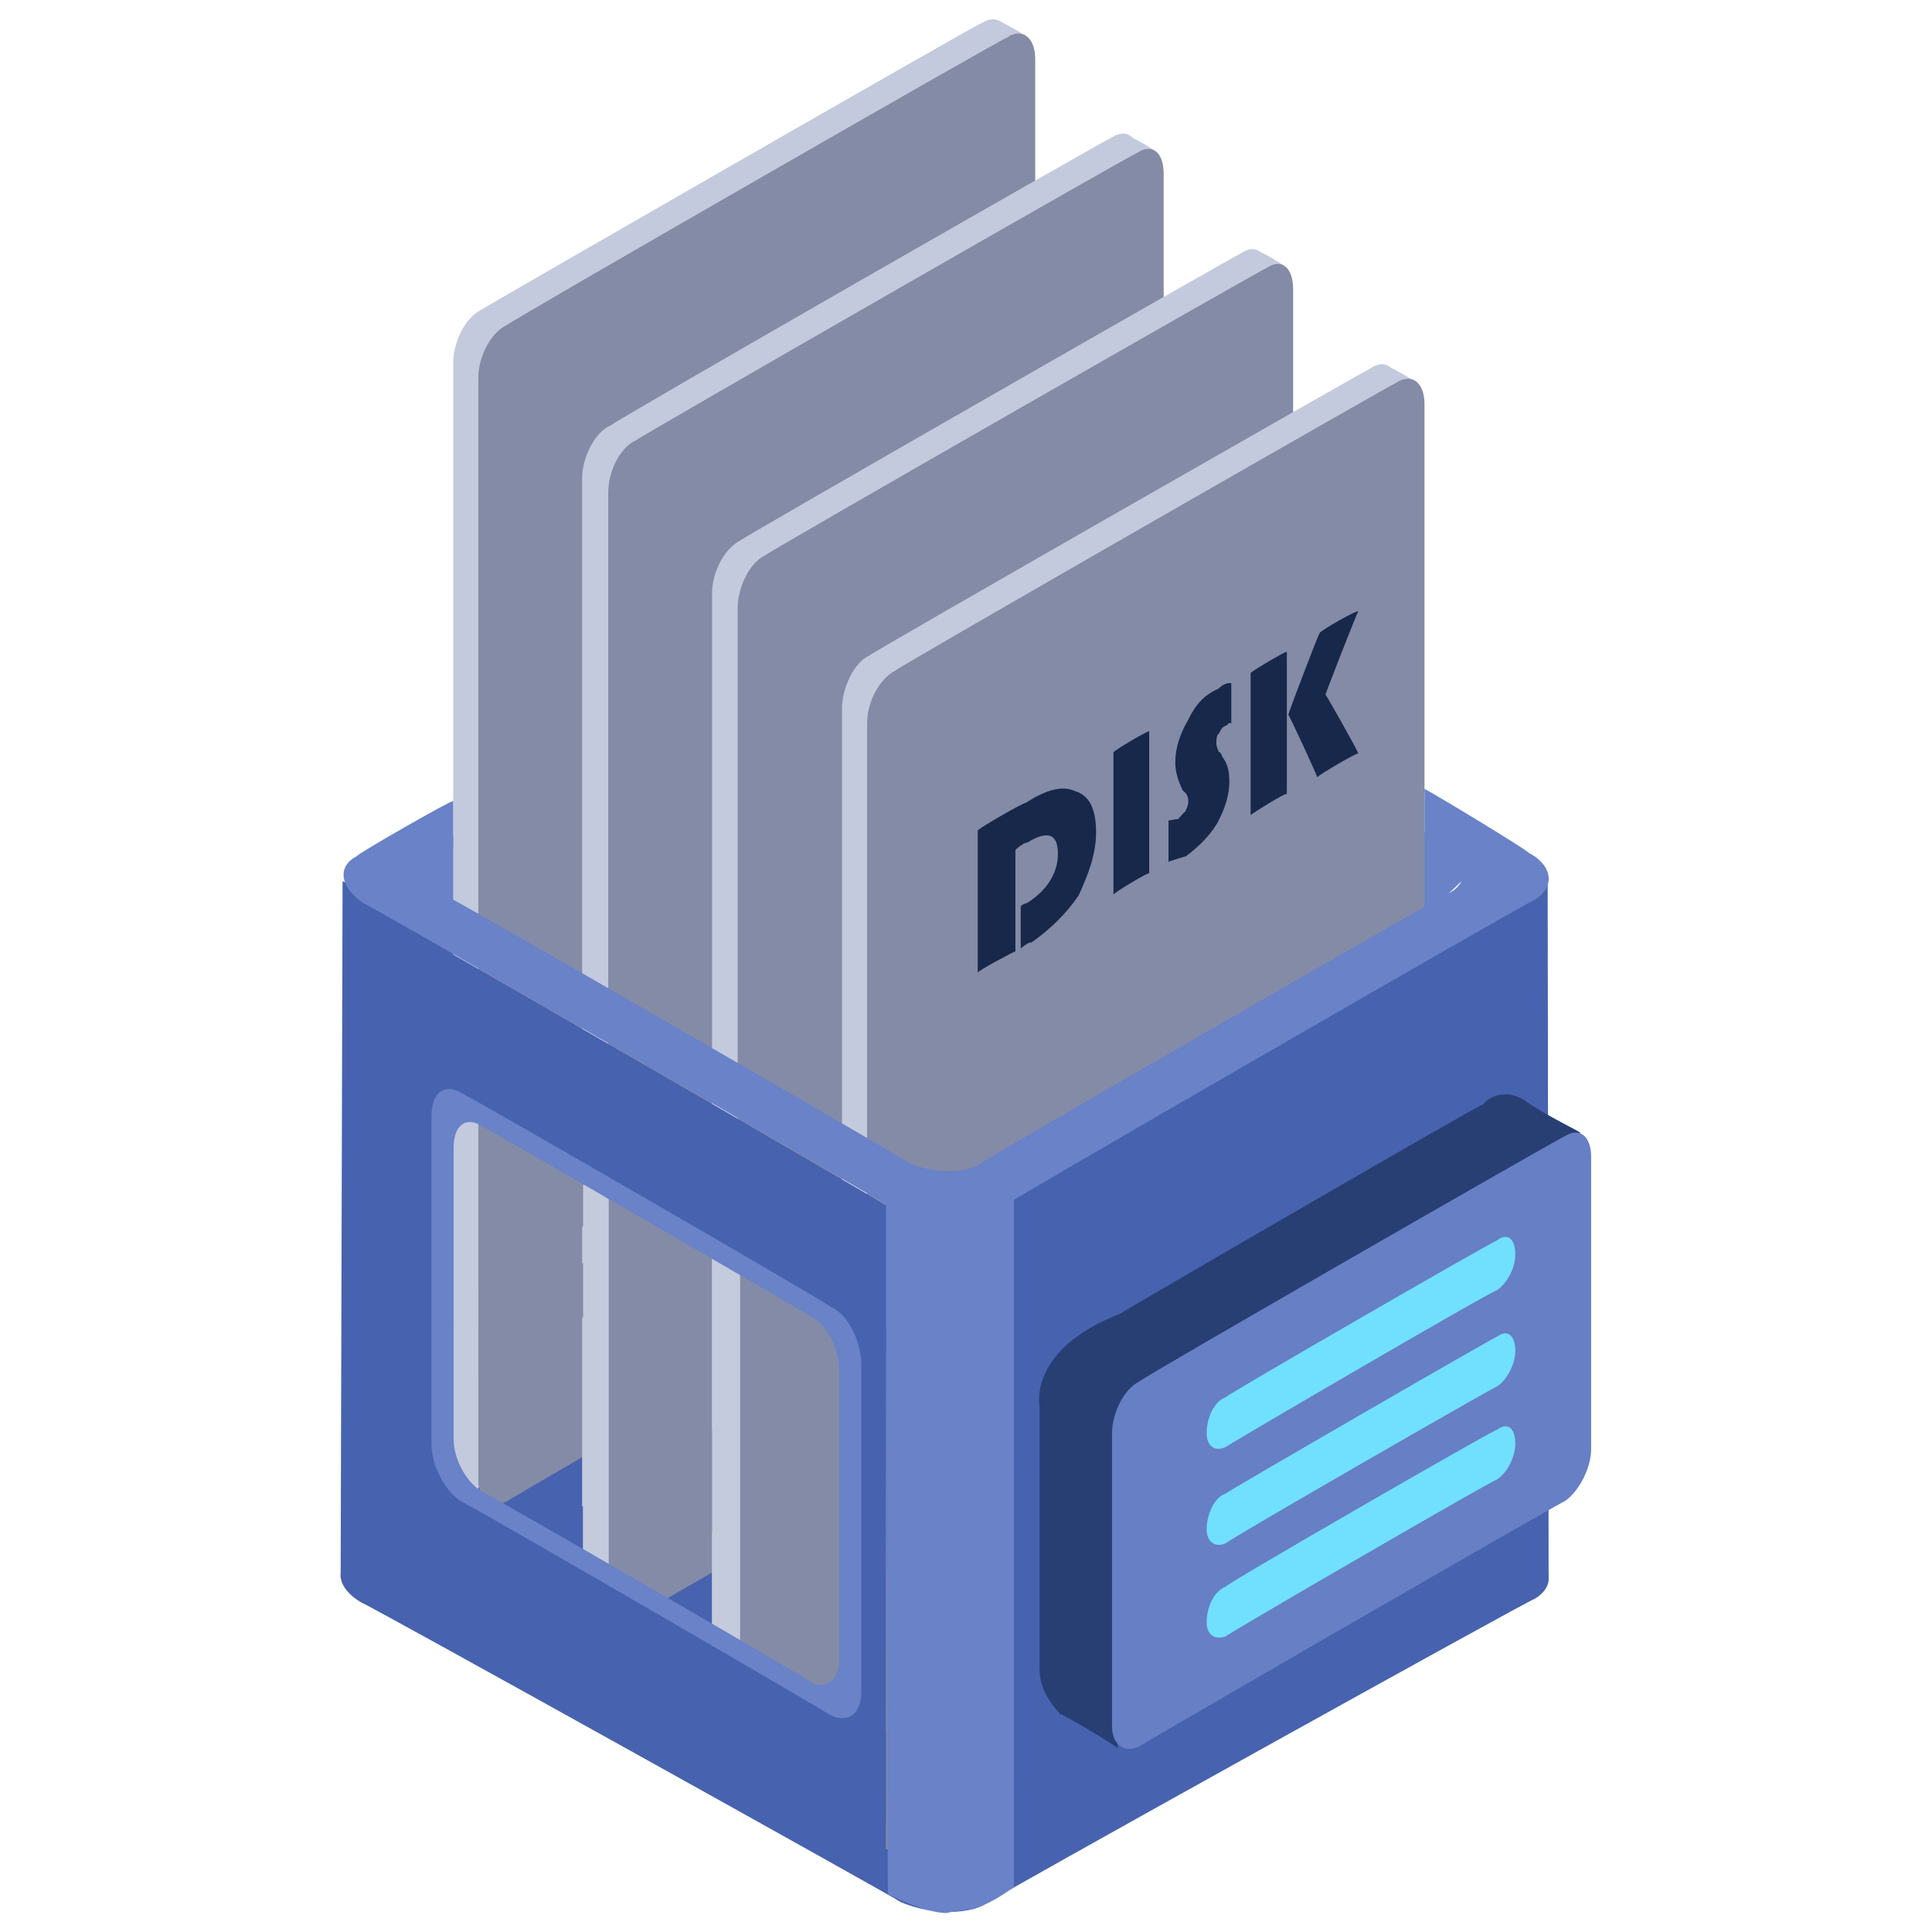
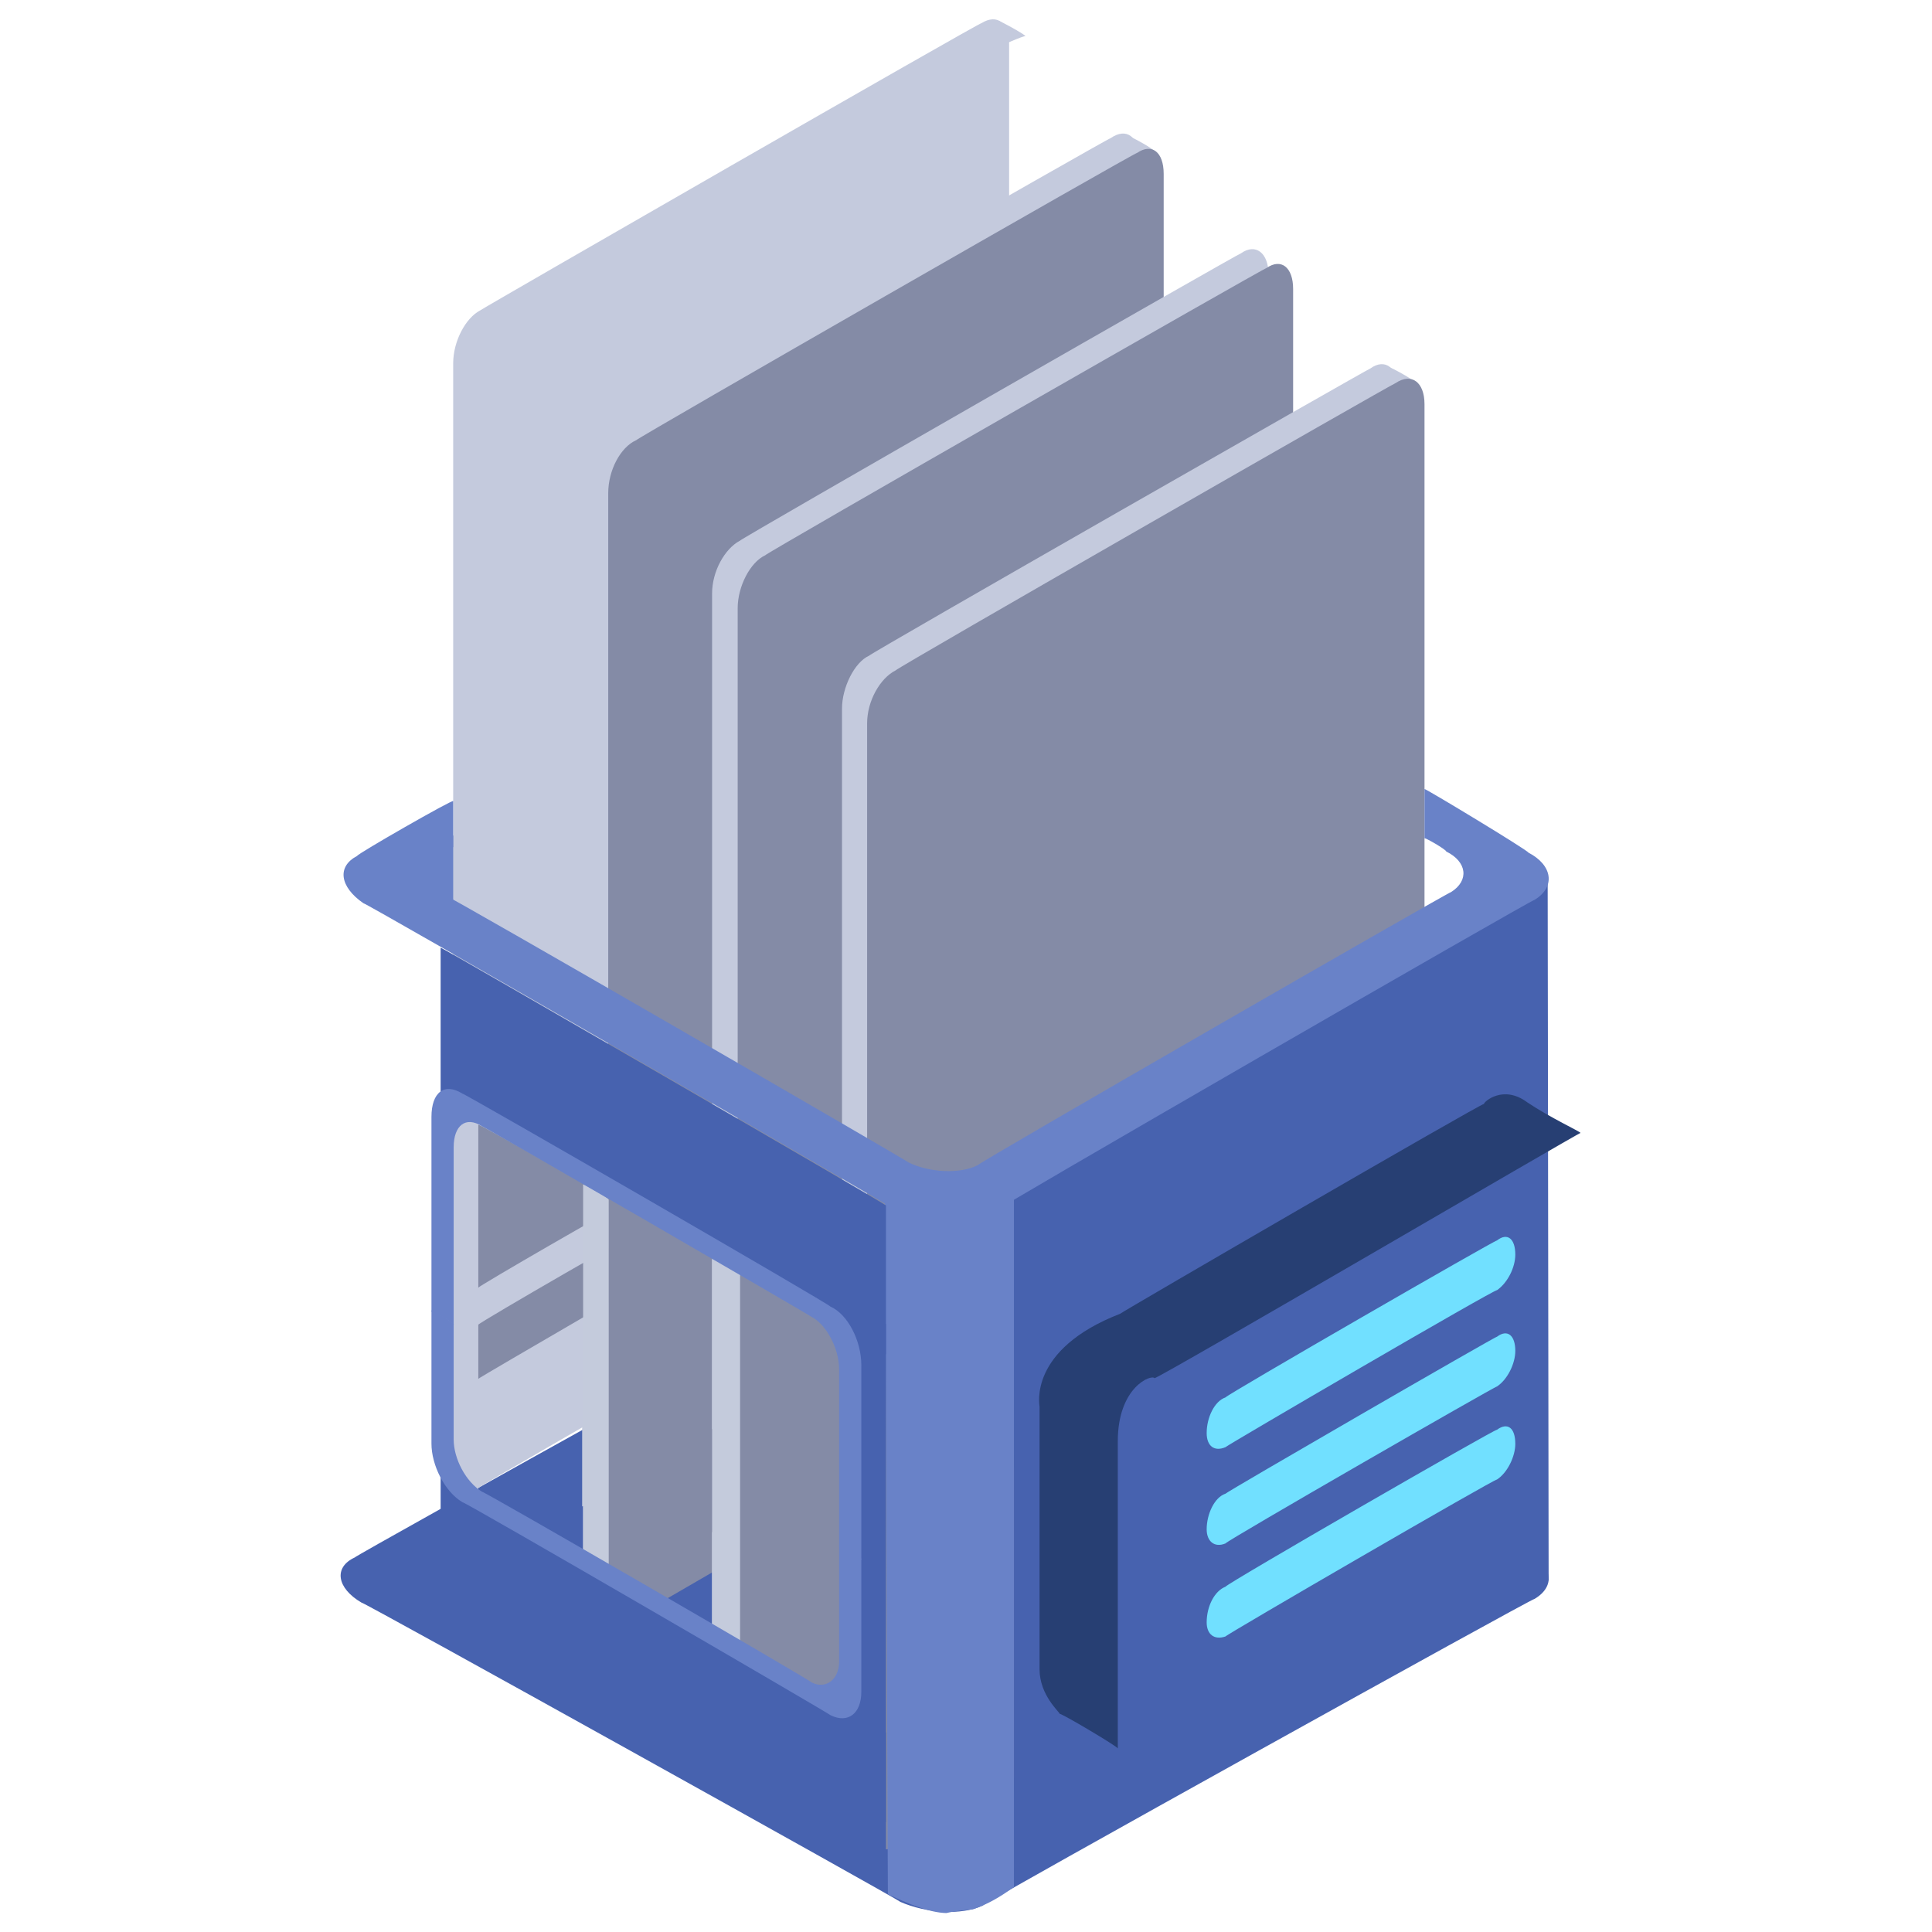
<svg xmlns="http://www.w3.org/2000/svg" version="1.1" width="100%" height="100%" id="svgWorkerArea" viewBox="0 0 400 400" style="background: white;">
  <defs id="defsdoc">
    <pattern id="patternBool" x="0" y="0" width="10" height="10" patternUnits="userSpaceOnUse" patternTransform="rotate(35)">
      <circle cx="5" cy="5" r="4" style="stroke: none;fill: #ff000070;" />
    </pattern>
  </defs>
  <g id="fileImp-375086933" class="cosito">
-     <path id="pathImp-897310463" fill="#4762AF" class="grouped" d="M70.928 182.446C70.928 181.903 70.528 326.403 70.528 326.668 70.528 326.403 195.528 395.503 195.528 395.836 195.528 395.503 195.528 251.603 195.528 251.935 195.528 251.603 70.928 181.903 70.928 182.446 70.928 181.903 70.928 181.903 70.928 182.446" />
-     <path id="pathImp-291528855" fill="#6982C8" class="grouped" d="M289.428 170.811C289.428 170.403 308.628 176.603 308.628 176.869 308.628 176.603 292.728 191.803 292.728 192.084 292.728 191.803 289.428 170.403 289.428 170.811 289.428 170.403 289.428 170.403 289.428 170.811M95.228 171.829C95.228 171.603 85.428 180.603 85.428 180.98 85.428 180.603 93.828 188.303 93.828 188.697 93.828 188.303 95.228 171.603 95.228 171.829 95.228 171.603 95.228 171.603 95.228 171.829" />
+     <path id="pathImp-291528855" fill="#6982C8" class="grouped" d="M289.428 170.811M95.228 171.829C95.228 171.603 85.428 180.603 85.428 180.98 85.428 180.603 93.828 188.303 93.828 188.697 93.828 188.303 95.228 171.603 95.228 171.829 95.228 171.603 95.228 171.603 95.228 171.829" />
    <path id="pathImp-233493993" fill="#4762AF" class="grouped" d="M204.728 259.724C199.828 256.503 191.928 256.303 187.928 258.958 187.928 258.603 73.428 322.103 73.428 322.467 69.028 324.503 69.728 328.803 74.828 331.793 74.828 331.403 186.428 393.503 186.428 393.774 191.728 396.103 199.028 396.603 203.428 394.539 203.428 394.103 317.728 330.603 317.728 331.03 322.128 328.403 321.428 324.103 316.428 321.704 316.428 321.503 204.728 259.503 204.728 259.724 204.728 259.503 204.728 259.503 204.728 259.724" />
    <path id="pathImp-806269496" fill="#C4CADD" class="grouped" d="M208.928 9.131C208.928 4.703 206.428 2.803 203.228 4.78 203.228 4.403 99.428 64.103 99.428 64.258 96.428 65.803 93.828 70.603 93.828 75.217 93.828 74.903 93.828 303.303 93.828 303.483 93.828 307.503 96.428 309.403 99.428 307.834 99.428 307.503 203.228 248.003 203.228 248.356 206.428 246.303 208.928 241.103 208.928 237.398 208.928 237.103 208.928 8.803 208.928 9.131 208.928 8.803 208.928 8.803 208.928 9.131" />
    <path id="pathImp-438601317" fill="#C4CADD" class="grouped" d="M206.728 4.328C206.728 4.103 212.328 7.203 212.328 7.498 212.328 7.203 205.928 9.903 205.928 10.36 205.928 9.903 203.428 7.103 203.428 7.306 203.428 7.103 206.728 4.103 206.728 4.328 206.728 4.103 206.728 4.103 206.728 4.328" />
-     <path id="pathImp-968357597" fill="#848BA6" class="grouped" d="M214.328 12.172C214.328 7.703 211.528 5.603 208.428 7.819 208.428 7.403 104.928 66.903 104.928 67.297 101.528 68.903 99.028 73.903 99.028 78.258 99.028 77.903 99.028 306.103 99.028 306.522 99.028 310.503 101.528 312.403 104.928 310.873 104.928 310.503 208.428 251.003 208.428 251.397 211.528 249.303 214.328 244.503 214.328 240.436 214.328 240.103 214.328 11.803 214.328 12.172 214.328 11.803 214.328 11.803 214.328 12.172" />
    <path id="pathImp-296197748" fill="#C4CADD" class="grouped" d="M235.828 32.965C235.828 28.303 233.228 26.303 229.928 28.614 229.928 28.303 126.428 87.603 126.428 88.09 123.228 89.403 120.528 94.603 120.528 99.051 120.528 98.603 120.528 327.003 120.528 327.315 120.528 331.303 123.228 333.103 126.428 331.668 126.428 331.403 229.928 271.903 229.928 272.19 233.228 270.003 235.828 265.303 235.828 261.229 235.828 260.803 235.828 32.703 235.828 32.965 235.828 32.703 235.828 32.703 235.828 32.965" />
    <path id="pathImp-549912713" fill="#C4CADD" class="grouped" d="M233.428 28.162C233.428 27.803 239.028 30.903 239.028 31.332 239.028 30.903 232.828 33.903 232.828 34.192 232.828 33.903 230.228 30.803 230.228 31.14 230.228 30.803 233.428 27.803 233.428 28.162 233.428 27.803 233.428 27.803 233.428 28.162" />
    <path id="pathImp-898524776" fill="#848BA6" class="grouped" d="M240.928 36.004C240.928 31.403 238.428 29.603 235.428 31.653 235.428 31.303 131.728 90.803 131.728 91.131 128.428 92.603 125.928 97.403 125.928 102.09 125.928 101.803 125.928 330.003 125.928 330.356 125.928 334.303 128.428 336.103 131.728 334.707 131.728 334.503 235.428 274.803 235.428 275.231 238.428 273.003 240.928 268.303 240.928 264.27 240.928 264.003 240.928 35.703 240.928 36.004 240.928 35.703 240.928 35.703 240.928 36.004" />
    <path id="pathImp-540263995" fill="#C4CADD" class="grouped" d="M262.628 56.799C262.628 52.303 259.928 50.303 256.928 52.449 256.928 52.203 153.228 111.603 153.228 111.924 150.028 113.603 147.428 118.303 147.428 122.885 147.428 122.603 147.428 350.903 147.428 351.149 147.428 355.003 150.028 357.003 153.228 355.502 153.228 355.103 256.928 295.603 256.928 296.024 259.928 294.003 262.628 288.903 262.628 285.063 262.628 284.903 262.628 56.403 262.628 56.799 262.628 56.403 262.628 56.403 262.628 56.799" />
-     <path id="pathImp-626586174" fill="#C4CADD" class="grouped" d="M260.228 51.994C260.228 51.603 265.928 54.803 265.928 55.166 265.928 54.803 259.928 57.803 259.928 58.026 259.928 57.803 257.228 54.803 257.228 54.972 257.228 54.803 260.228 51.603 260.228 51.994 260.228 51.603 260.228 51.603 260.228 51.994" />
    <path id="pathImp-300221967" fill="#848BA6" class="grouped" d="M267.728 59.838C267.728 55.303 265.228 53.403 262.228 55.487 262.228 55.203 158.428 114.603 158.428 114.965 155.328 116.403 152.728 121.403 152.728 125.924 152.728 125.603 152.728 353.903 152.728 354.19 152.728 358.103 155.328 360.003 158.428 358.541 158.428 358.303 262.228 298.603 262.228 299.063 265.228 297.003 267.728 292.003 267.728 288.105 267.728 287.903 267.728 59.403 267.728 59.838 267.728 59.403 267.728 59.403 267.728 59.838" />
    <path id="pathImp-166377279" fill="#C4CADD" class="grouped" d="M289.428 80.633C289.428 76.103 286.728 74.103 283.728 76.28 283.728 76.103 179.928 135.403 179.928 135.758 176.928 137.103 174.328 142.303 174.328 146.719 174.328 146.403 174.328 374.503 174.328 374.983 174.328 378.903 176.928 380.903 179.928 379.334 179.928 379.003 283.728 319.503 283.728 319.858 286.728 317.603 289.428 312.603 289.428 308.898 289.428 308.503 289.428 80.403 289.428 80.633 289.428 80.403 289.428 80.403 289.428 80.633" />
    <path id="pathImp-347737818" fill="#C4CADD" class="grouped" d="M286.928 75.828C286.928 75.403 292.728 78.603 292.728 79 292.728 78.603 286.728 81.603 286.728 81.86 286.728 81.603 283.928 78.403 283.928 78.806 283.928 78.403 286.928 75.403 286.928 75.828 286.928 75.403 286.928 75.403 286.928 75.828" />
    <path id="pathImp-111619762" fill="#848BA6" class="grouped" d="M294.928 83.672C294.928 79.103 292.228 77.103 288.928 79.322 288.928 79.103 185.428 138.403 185.428 138.799 182.228 140.403 179.528 145.103 179.528 149.758 179.528 149.403 179.528 377.803 179.528 378.024 179.528 381.903 182.228 383.903 185.428 382.375 185.428 382.103 288.928 322.503 288.928 322.897 292.228 320.803 294.928 316.003 294.928 311.939 294.928 311.803 294.928 83.403 294.928 83.672 294.928 83.403 294.928 83.403 294.928 83.672" />
    <path id="pathImp-370533955" fill="#4762AF" class="grouped" d="M194.928 250.167C194.928 250.003 320.428 181.803 320.428 181.97 320.428 181.803 320.628 327.003 320.628 327.259 320.628 327.003 194.928 300.603 194.928 300.832 194.928 300.603 194.928 250.003 194.928 250.167 194.928 250.003 194.928 250.003 194.928 250.167" />
    <path id="pathImp-607140165" fill="#6982C8" class="grouped" d="M183.228 247.808C183.228 247.503 209.928 246.503 209.928 246.698 209.928 246.503 209.928 390.403 209.928 390.839 209.928 390.403 206.728 393.503 201.428 395.298 199.928 395.503 197.928 395.603 195.928 396.078 192.328 396.003 188.028 394.103 183.828 392.214 183.828 392.003 183.228 247.503 183.228 247.808 183.228 247.503 183.228 247.503 183.228 247.808" />
    <path id="pathImp-818134675" fill="#4762AF" class="grouped" d="M183.428 249.578C183.428 249.303 91.228 196.003 91.228 196.197 91.228 196.003 91.228 226.903 91.228 227.023 91.228 226.903 183.428 280.003 183.428 280.404 183.428 280.003 183.428 249.303 183.428 249.578 183.428 249.303 183.428 249.303 183.428 249.578M183.428 358.728C183.428 358.303 91.228 305.003 91.228 305.348 91.228 305.003 91.228 337.003 91.228 337.289 91.228 337.003 183.428 390.303 183.428 390.67 183.428 390.303 183.428 358.303 183.428 358.728 183.428 358.303 183.428 358.303 183.428 358.728" />
    <path id="pathImp-847926327" fill="#4762AF" class="grouped" d="M183.428 274.126C183.428 273.903 176.228 269.503 176.228 269.819 176.228 269.503 176.228 372.603 176.228 372.966 176.228 372.603 183.428 377.003 183.428 377.273 183.428 377.003 183.428 273.903 183.428 274.126 183.428 273.903 183.428 273.903 183.428 274.126" />
    <path id="pathImp-876802552" fill="#6982C8" class="grouped" d="M93.828 165.86C93.828 165.403 93.828 175.103 93.828 175.429 93.828 175.103 91.228 176.603 91.228 176.896 87.428 178.803 87.928 182.403 92.028 185.299 92.028 184.903 188.028 240.403 188.028 240.628 192.328 242.803 198.828 243.103 202.428 241.233 202.428 240.803 300.428 184.403 300.428 184.696 304.228 182.303 303.728 178.403 299.428 176.293 299.428 175.903 294.928 173.303 294.928 173.573 294.928 173.303 294.928 163.103 294.928 163.363 294.928 163.103 316.428 176.103 316.428 176.516 321.428 179.103 322.128 183.603 317.728 186.296 317.728 185.903 203.828 251.603 203.828 252.083 199.228 254.303 191.728 253.903 186.828 251.383 186.828 251.003 75.228 186.603 75.228 186.997 70.328 183.603 69.728 179.403 73.928 177.219 73.928 176.803 93.828 165.403 93.828 165.86 93.828 165.403 93.828 165.403 93.828 165.86" />
    <path id="pathImp-31720899" fill="#4762AF" class="grouped" d="M209.928 301.139C209.928 300.903 209.928 370.803 209.928 371.141 209.928 370.803 305.928 321.803 305.928 322.257 305.928 321.803 209.928 300.903 209.928 301.139 209.928 300.903 209.928 300.903 209.928 301.139M120.728 321.101C120.728 320.903 120.728 311.603 120.728 311.824 120.728 311.603 112.728 316.103 112.728 316.523 112.728 316.103 120.728 320.903 120.728 321.101 120.728 320.903 120.728 320.903 120.728 321.101" />
    <path id="pathImp-112460250" fill="#848BA6" class="grouped" d="M126.028 308.766C126.028 308.503 173.428 280.403 173.428 280.748 173.428 280.403 173.728 302.003 173.728 302.256 173.728 302.003 130.928 326.603 130.928 326.979 130.928 326.603 126.028 324.003 126.028 324.28 126.028 324.003 126.028 308.503 126.028 308.766 126.028 308.503 126.028 308.503 126.028 308.766M153.228 321.291C153.228 320.903 173.728 309.103 173.728 309.436 173.728 309.103 173.728 351.503 173.728 351.904 173.728 351.503 153.228 339.903 153.228 340.05 153.228 339.903 153.228 320.903 153.228 321.291 153.228 320.903 153.228 320.903 153.228 321.291" />
    <path id="pathImp-119349603" fill="#C4CADD" class="grouped" d="M99.028 232.867C99.028 232.503 93.828 230.003 93.828 230.174 93.828 230.003 93.828 306.103 93.828 306.491 93.828 306.103 99.028 310.603 99.028 310.929 99.028 310.603 99.028 232.503 99.028 232.867 99.028 232.503 99.028 232.503 99.028 232.867" />
    <path id="pathImp-698054276" fill="#848BA6" class="grouped" d="M99.028 232.867C99.028 232.503 128.428 249.303 128.428 249.653 128.428 249.303 99.028 266.303 99.028 266.596 99.028 266.303 99.028 232.503 99.028 232.867 99.028 232.503 99.028 232.503 99.028 232.867M99.028 274.265C99.028 273.903 99.028 285.303 99.028 285.468 99.028 285.303 144.528 258.903 144.528 259.037 144.528 258.903 135.028 253.103 135.028 253.548 135.028 253.103 99.028 273.903 99.028 274.265 99.028 273.903 99.028 273.903 99.028 274.265" />
    <path id="pathImp-23969133" fill="#C4CBDC" class="grouped" d="M120.728 245.236C120.728 245.003 120.728 320.803 120.728 320.987 120.728 320.803 126.028 323.803 126.028 324.176 126.028 323.803 126.028 248.003 126.028 248.383 126.028 248.003 120.728 245.003 120.728 245.236 120.728 245.003 120.728 245.003 120.728 245.236M147.428 260.745C147.428 260.403 147.428 336.103 147.428 336.634 147.428 336.103 153.228 339.503 153.228 339.9 153.228 339.503 153.228 263.603 153.228 263.91 153.228 263.603 147.428 260.403 147.428 260.745 147.428 260.403 147.428 260.403 147.428 260.745" />
    <path id="pathImp-702641848" fill="#6982C8" class="grouped" d="M89.328 271.362C89.328 271.003 93.928 273.903 93.928 274.065 93.928 273.903 93.928 297.603 93.928 298.018 93.928 302.003 96.428 306.803 99.828 308.868 99.828 308.503 168.028 348.003 168.028 348.323 170.928 349.803 173.728 347.803 173.728 343.999 173.728 343.803 173.728 319.503 173.728 320.046 173.728 319.503 178.328 322.503 178.328 322.749 178.328 322.503 178.328 349.903 178.328 350.273 178.328 354.803 175.528 356.903 171.928 355.103 171.928 354.903 95.728 310.603 95.728 311.008 92.028 308.803 89.328 303.303 89.328 298.884 89.328 298.603 89.328 271.003 89.328 271.362 89.328 271.003 89.328 271.003 89.328 271.362" />
    <path id="pathImp-777990156" fill="#6982C8" class="grouped" d="M178.328 322.939C178.328 322.803 173.728 319.903 173.728 320.234 173.728 319.903 173.728 283.303 173.728 283.501 173.728 279.003 170.928 274.103 168.028 272.653 168.028 272.503 99.828 233.003 99.828 233.199 96.428 231.003 93.928 233.003 93.928 237.52 93.928 237.303 93.928 273.903 93.928 274.255 93.928 273.903 89.328 271.303 89.328 271.55 89.328 271.303 89.328 231.003 89.328 231.249 89.328 226.103 92.028 224.103 95.728 226.416 95.728 226.103 171.928 270.103 171.928 270.511 175.528 272.103 178.328 277.603 178.328 282.636 178.328 282.403 178.328 322.803 178.328 322.939 178.328 322.803 178.328 322.803 178.328 322.939" />
    <path id="pathImp-598036280" fill="#273F73" class="grouped" d="M215.228 345.607C215.228 345.103 215.228 290.903 215.228 291.256 215.228 290.903 212.828 279.403 231.928 271.994 231.928 271.803 307.228 228.103 307.228 228.566 307.228 228.103 311.228 224.503 316.228 228.241 320.928 231.403 327.228 234.303 327.228 234.565 327.228 234.303 239.728 285.503 239.028 285.339 238.428 284.503 231.428 287.103 231.428 298.406 231.428 298.003 231.428 361.603 231.428 361.999 231.428 361.603 219.428 354.503 219.428 354.87 219.428 354.503 215.228 351.003 215.228 345.607 215.228 345.103 215.228 345.103 215.228 345.607" />
-     <path id="pathImp-28478187" fill="#677FC4" class="grouped" d="M329.428 239.56C329.428 235.103 326.928 233.303 323.928 235.274 323.928 235.003 235.828 285.603 235.828 286.054 232.828 287.503 230.228 292.403 230.228 296.884 230.228 296.503 230.228 357.003 230.228 357.335 230.228 361.303 232.828 363.003 235.828 361.619 235.828 361.403 323.928 310.503 323.928 310.839 326.928 308.803 329.428 303.903 329.428 300.012 329.428 299.503 329.428 239.303 329.428 239.56 329.428 239.303 329.428 239.303 329.428 239.56" />
    <path id="pathImp-881659567" fill="#71E0FF" class="grouped" d="M313.728 259.747C313.728 256.503 312.128 255.103 309.928 256.826 309.928 256.503 253.728 288.903 253.728 289.318 251.428 290.103 249.828 293.503 249.828 296.698 249.828 299.403 251.428 300.603 253.728 299.618 253.728 299.403 309.928 266.603 309.928 267.126 312.128 265.603 313.728 262.403 313.728 259.747 313.728 259.503 313.728 259.503 313.728 259.747M313.728 279.678C313.728 276.503 312.128 275.103 309.928 276.758 309.928 276.503 253.728 309.003 253.728 309.25 251.428 310.003 249.828 313.503 249.828 316.63 249.828 319.103 251.428 320.503 253.728 319.55 253.728 319.103 309.928 286.803 309.928 287.058 312.128 285.603 313.728 282.303 313.728 279.678 313.728 279.403 313.728 279.403 313.728 279.678M313.728 298.938C313.728 295.603 312.128 294.403 309.928 296.018 309.928 295.603 253.728 328.003 253.728 328.51 251.428 329.403 249.828 332.603 249.828 335.891 249.828 338.403 251.428 339.603 253.728 338.812 253.728 338.503 309.928 305.903 309.928 306.32 312.128 304.903 313.728 301.503 313.728 298.938 313.728 298.603 313.728 298.603 313.728 298.938" />
-     <path id="pathImp-146024437" fill="#17284A" class="grouped" d="M210.228 176.022C210.228 175.803 210.228 196.803 210.228 196.992 210.228 196.803 202.428 201.003 202.428 201.368 202.428 201.003 202.428 171.603 202.428 171.95 202.428 171.603 212.328 165.903 212.328 166.25 216.728 163.403 220.028 162.603 222.528 163.78 225.428 164.603 226.928 167.303 226.928 172.315 226.928 176.603 225.528 180.603 223.328 185.376 220.828 189.103 217.428 192.403 213.528 195.15 213.228 195.003 212.328 195.503 211.328 196.368 211.328 196.003 211.328 187.403 211.328 187.725 211.328 187.403 212.528 186.903 212.528 187.024 216.928 184.303 219.028 180.603 219.028 176.798 219.028 172.603 216.928 171.803 212.528 174.547 212.528 174.103 210.228 175.803 210.228 176.022 210.228 175.803 210.228 175.803 210.228 176.022M237.928 151.42C237.928 151.103 237.928 180.403 237.928 180.84 237.928 180.403 230.528 184.903 230.528 185.214 230.528 184.903 230.528 155.403 230.528 155.796 230.528 155.403 237.928 151.103 237.928 151.42 237.928 151.103 237.928 151.103 237.928 151.42M254.928 141.442C254.928 141.103 254.928 149.603 254.928 149.827 254.728 149.603 254.428 149.603 253.928 150.235 253.328 150.303 252.828 150.803 252.428 151.821 251.928 152.103 251.828 152.903 251.828 153.942 251.828 154.103 251.928 154.903 252.428 155.796 252.428 155.403 253.028 156.303 253.028 156.626 254.028 157.903 254.528 159.403 254.528 161.799 254.528 164.403 253.728 167.303 251.928 170.586 250.228 173.303 248.028 175.403 245.528 177.284 244.328 177.603 242.928 178.103 241.928 178.404 241.928 178.103 241.928 169.603 241.928 169.892 242.528 169.803 243.328 169.603 243.928 169.579 244.528 168.903 244.928 168.403 245.428 167.969 245.928 166.903 246.028 166.403 246.028 165.937 246.028 165.303 245.928 164.403 244.928 163.728 243.928 161.803 243.328 159.803 243.328 157.811 243.328 154.903 244.328 151.903 245.928 149.163 247.528 145.803 249.428 143.803 252.228 142.616 253.028 141.803 254.028 141.303 254.928 141.442 254.928 141.103 254.928 141.103 254.928 141.442M281.228 126.583C281.228 126.103 274.428 143.603 274.428 143.803 274.428 143.603 281.228 155.603 281.228 156.024 281.228 155.603 272.728 160.603 272.728 160.935 272.728 160.603 266.728 147.603 266.728 148.016 266.728 147.603 273.228 130.603 273.228 131.076 273.228 130.603 281.228 126.103 281.228 126.583 281.228 126.103 281.228 126.103 281.228 126.583M266.428 134.976C266.428 134.603 266.428 163.903 266.428 164.396 266.428 163.903 258.928 168.603 258.928 168.77 258.928 168.603 258.928 139.103 258.928 139.352 258.928 139.103 266.428 134.603 266.428 134.976 266.428 134.603 266.428 134.603 266.428 134.976" />
  </g>
</svg>